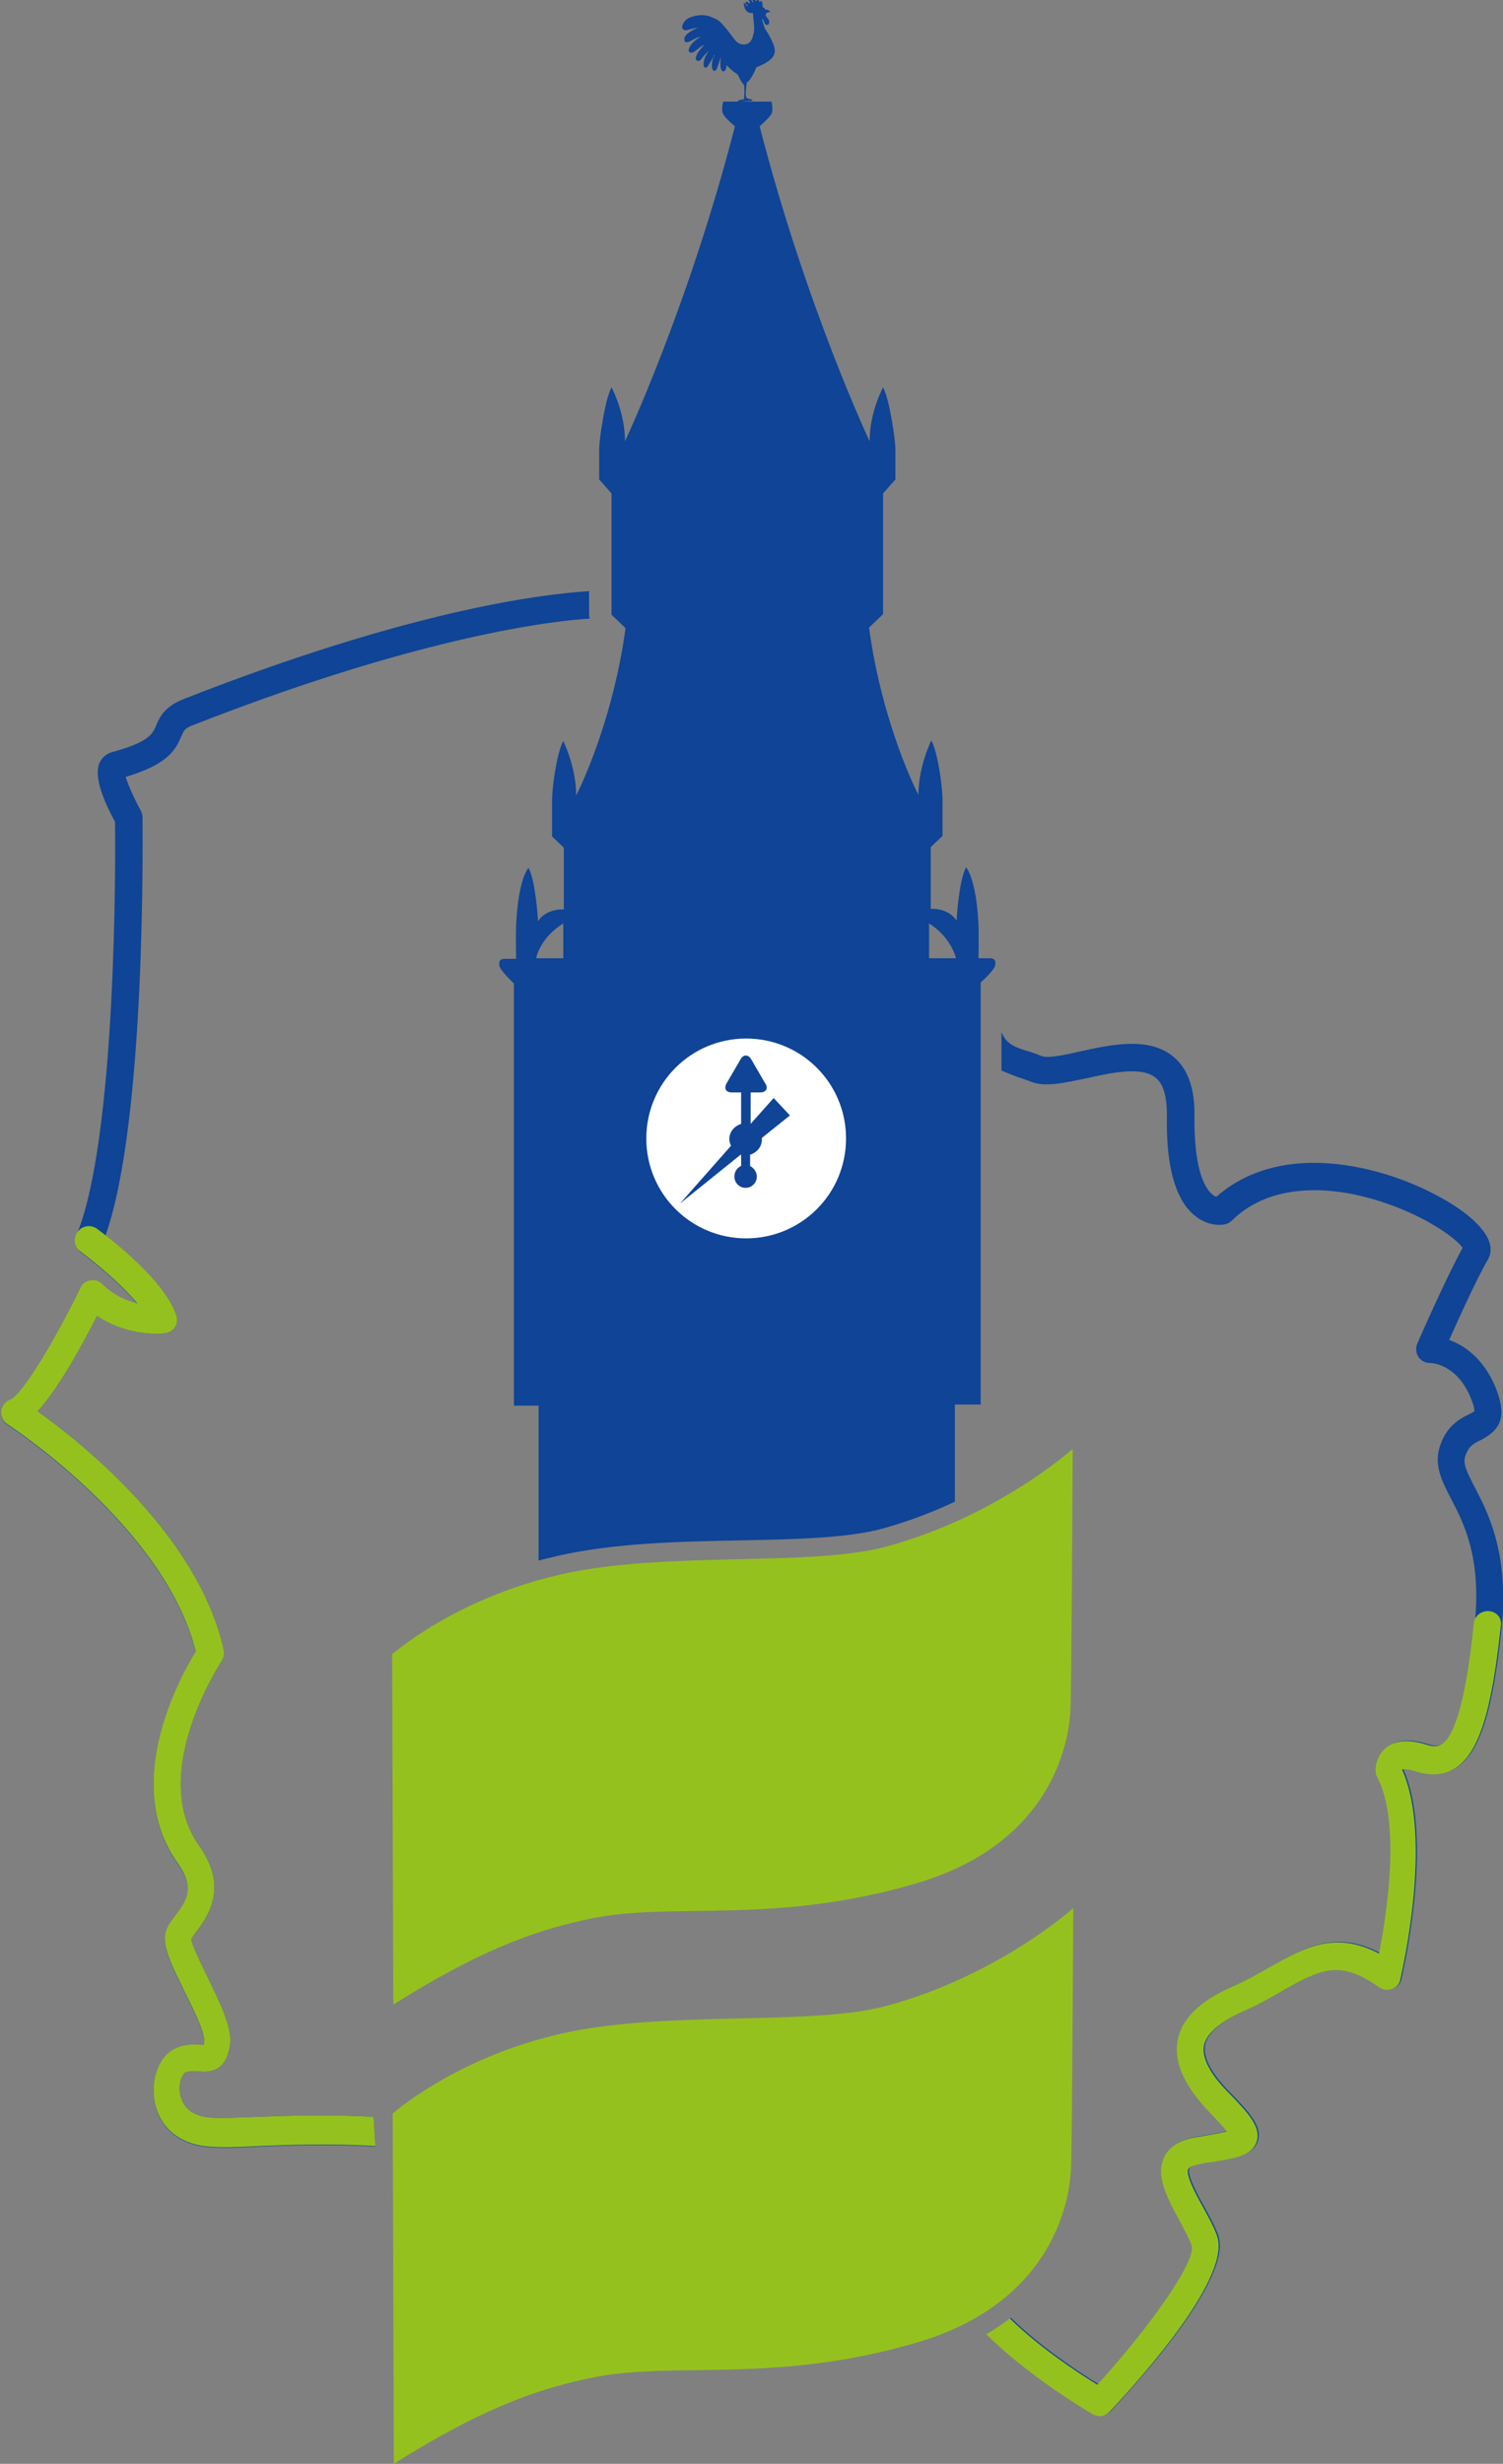
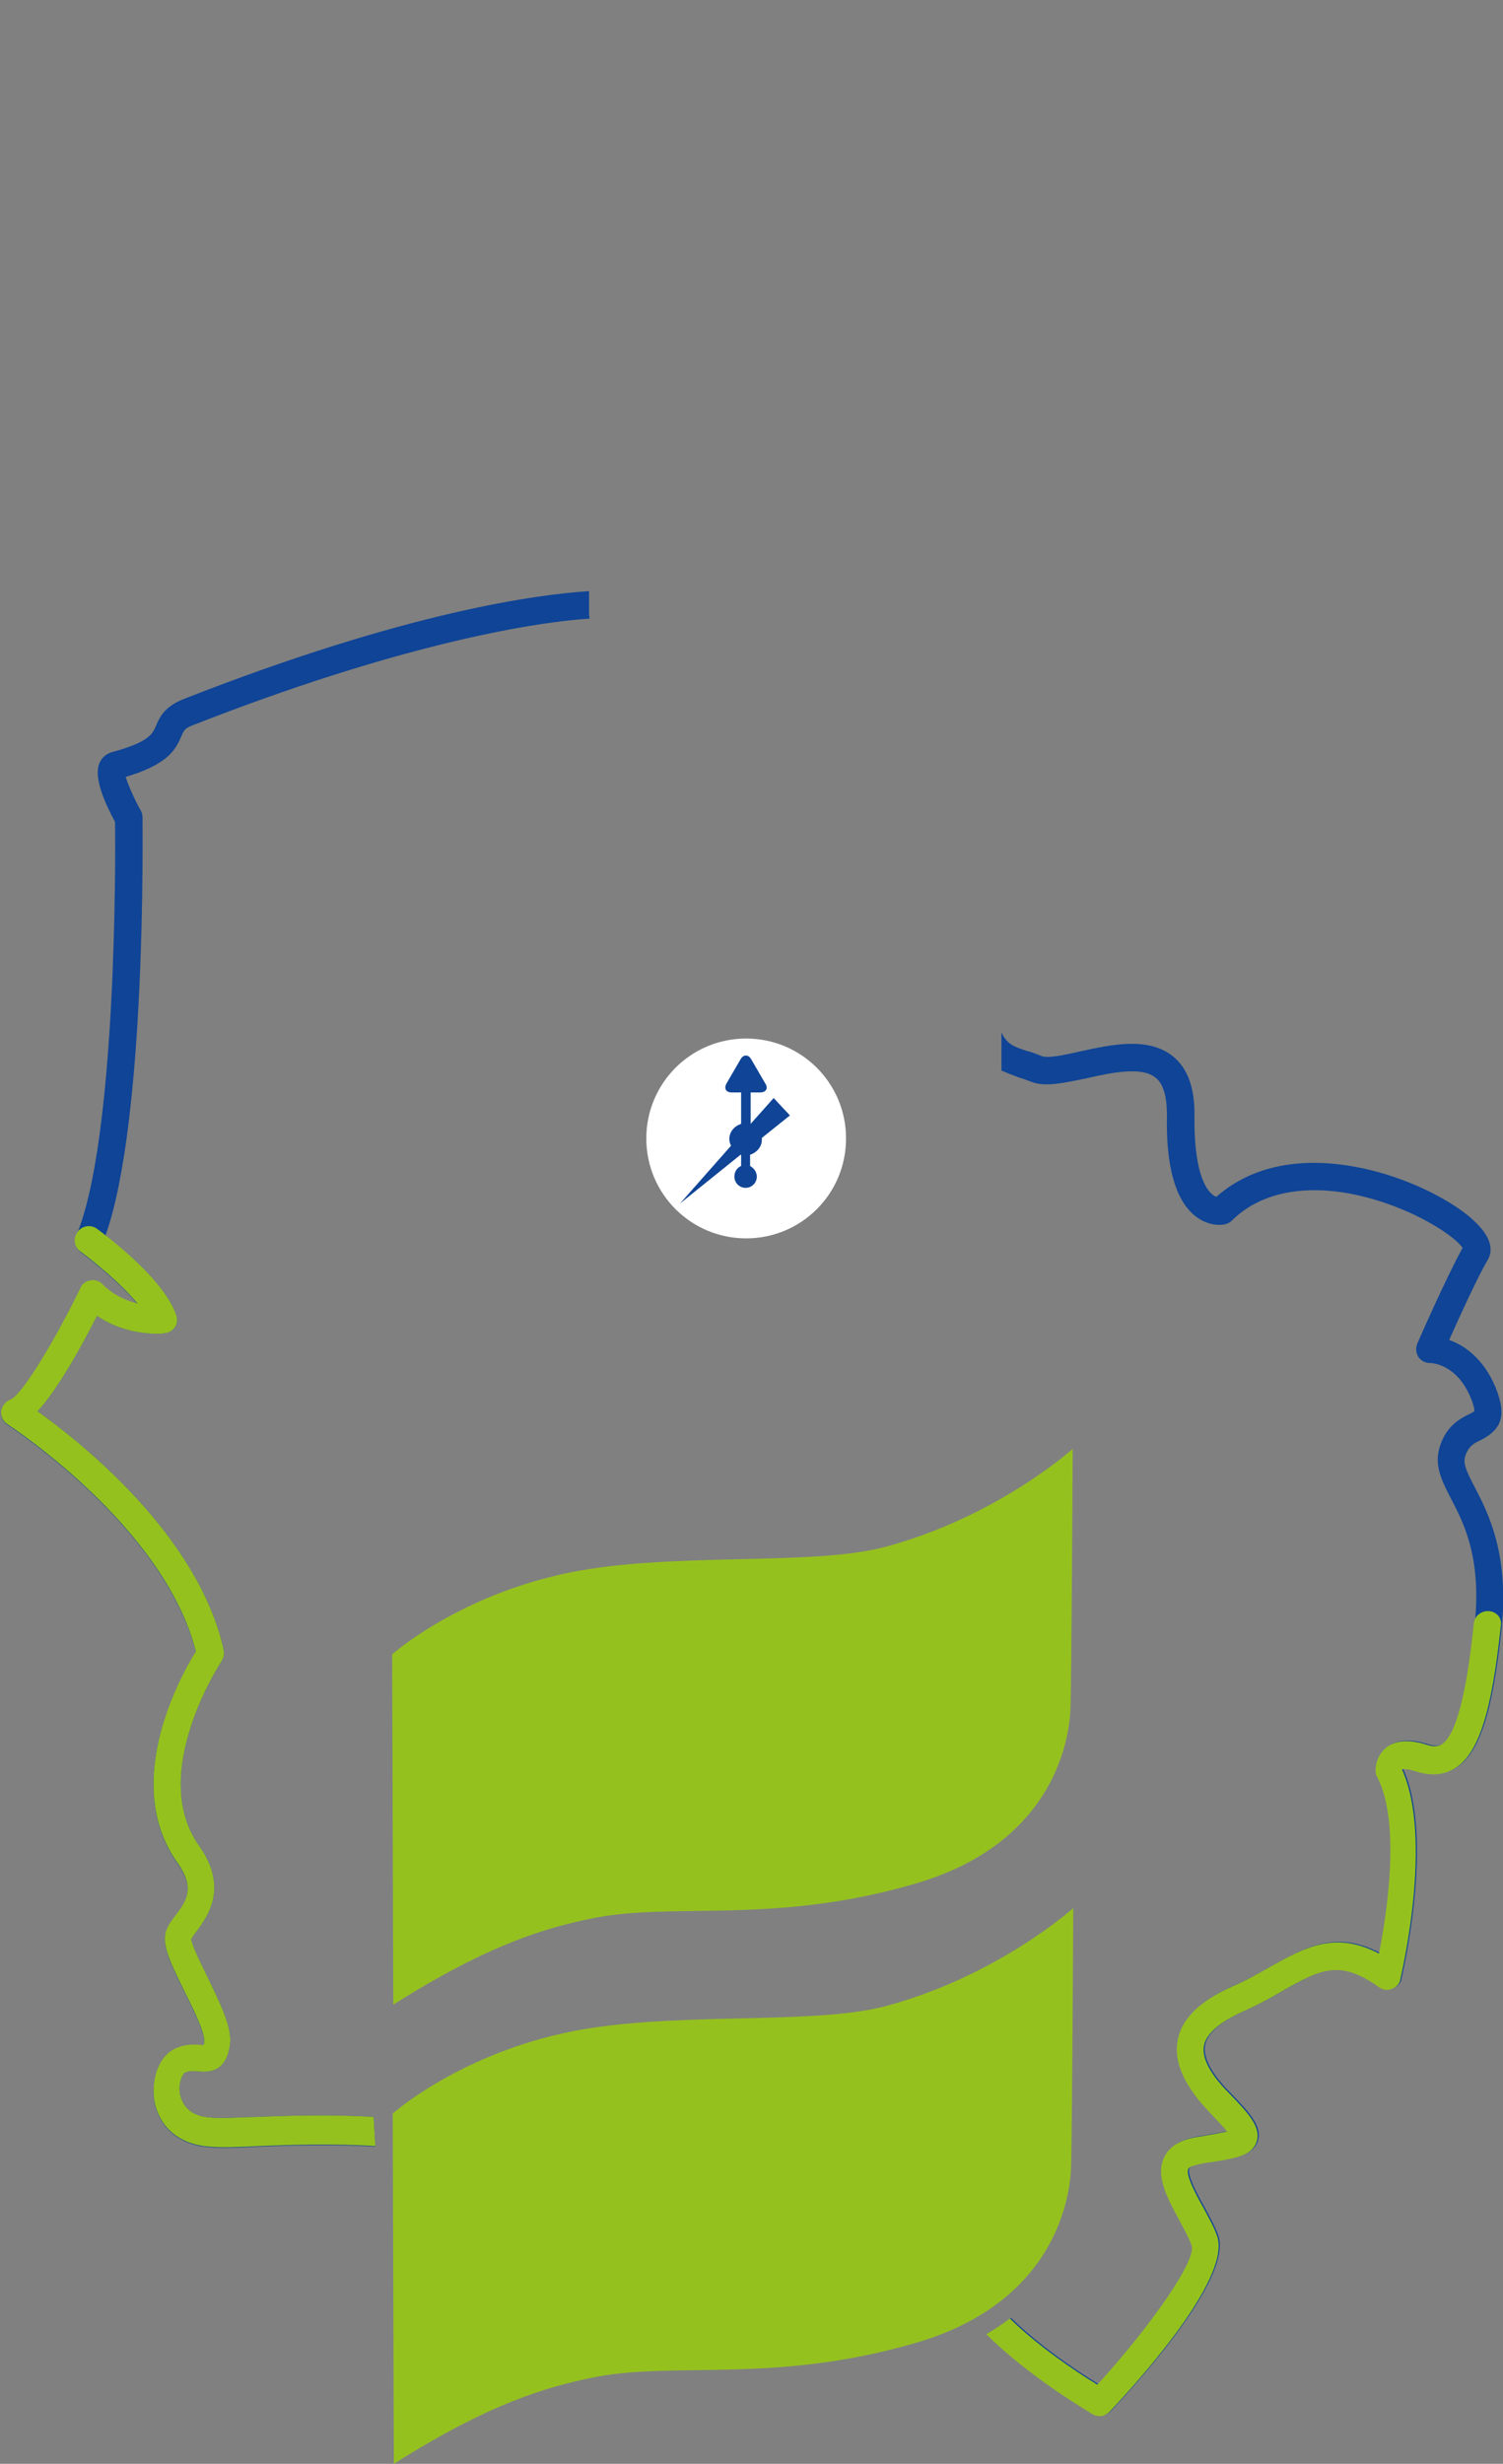
<svg xmlns="http://www.w3.org/2000/svg" version="1.1" id="Calque_1" x="0px" y="0px" viewBox="0 0 267.9 438.9" style="enable-background:new 0 0 267.9 438.9;" xml:space="preserve">
  <rect x="0" y="0" width="267.9" height="438.9" fill="#808080" stroke="none" />
  <style type="text/css">
	.st0{fill:#0F4496;}
	.st1{fill:#FFFFFF;}
	.st2{fill:#95C11F;}
</style>
  <g>
-     <path class="st0" d="M131.7,18.1h-2.8c0,0-0.4,1.5,0,2.2c0.4,0.8,2.1,2.2,2.1,2.2c-8.3,32.2-19.6,56.1-19.6,56.1   c0-5.2-2.4-9.6-2.4-9.6c-1.2,2.2-2.2,9.5-2.2,10.9c0,1.3,0,5.5,0,5.5l2.2,2.5v21.6l2.5,2.4c-2.4,17.5-8.8,29.8-8.8,29.8   c0-5.1-2.3-9.7-2.3-9.7c-1.2,2.2-2,8.4-2,10.6c0,2.2,0,6.4,0,6.4l2.1,2v11c-3.4-0.1-4.6,2.1-4.6,2.1s-0.4-7.2-1.7-9.5   c0,0-1.8,1.8-2.2,10.1c-0.1,2.6,0,6.1,0,6.1s-1.2,0-2,0c-0.8,0-1.1,0.3-1,1.2c0.1,0.8,2.2,2.8,2.6,3.2v75.2h4.4V278   c1-0.3,2.1-0.5,3.2-0.8c10-2.3,21.6-2.6,32.7-2.8c9.9-0.2,19.2-0.4,25.4-2.1c4.7-1.3,9.1-3,12.9-4.8v-17.3h4.6V175   c0.5-0.4,2.5-2.3,2.6-3.1c0.1-0.9-0.2-1.2-1-1.2c-0.8,0-2,0-2,0s0.1-3.5,0-6.1c-0.4-8.2-2.2-10.1-2.2-10.1   c-1.3,2.3-1.7,9.5-1.7,9.5s-1.2-2.2-4.6-2.1v-11l2.1-2c0,0,0-4.2,0-6.4c0-2.2-0.8-8.4-2-10.6c0,0-2.3,4.6-2.3,9.7   c0,0-6.4-12.2-8.8-29.8l2.5-2.4V87.9l2.2-2.5c0,0,0-4.2,0-5.5c0-1.3-1-8.7-2.2-10.9c0,0-2.4,4.4-2.4,9.6c0,0-11.3-23.9-19.6-56.1   c0,0,1.7-1.5,2.1-2.2c0.4-0.8,0-2.2,0-2.2h-2.8H131.7z M165.6,164.5c4,2.5,4.8,6.2,4.8,6.2h-4.8V164.5z M100.4,164.5v6.2h-4.8   C95.5,170.7,96.3,167,100.4,164.5z" />
    <path class="st0" d="M171.4,150.5C171.4,150.5,171.4,150.5,171.4,150.5C171.4,150.5,171.4,150.5,171.4,150.5   C171.4,150.5,171.4,150.5,171.4,150.5C171.4,150.5,171.4,150.5,171.4,150.5z" />
    <path class="st1" d="M133,220.6c-9.8,0-17.8-7.9-17.8-17.8c0-9.8,7.9-17.8,17.8-17.8c9.8,0,17.8,7.9,17.8,17.8   C150.8,212.7,142.8,220.6,133,220.6z" />
    <path class="st0" d="M140.8,198.7l-2.9-3.1l-4.1,4.6c0,0,0,0,0,0v-5.6h1.7c1,0,1.5-0.7,0.9-1.6l-2.5-4.3c-0.5-0.9-1.4-0.9-1.9,0   l-2.5,4.3c-0.5,0.9-0.1,1.6,0.9,1.6h1.7v5.6c-1.2,0.4-2.1,1.4-2.1,2.7c0,0.4,0.1,0.8,0.3,1.2l-9.1,10.3l10.8-8.7c0,0,0,0,0.1,0v2   c-0.7,0.3-1.2,1-1.2,1.9c0,1.1,0.9,2,2,2s2-0.9,2-2c0-0.8-0.5-1.5-1.2-1.9v-2c1.2-0.4,2.1-1.4,2.1-2.7c0-0.1,0-0.2,0-0.3   L140.8,198.7z" />
    <g>
      <path class="st0" d="M262.9,265c-1.5-2.9-2.2-4.3-1.7-5.7c0.6-1.7,1.5-2.2,2.8-2.8c3.2-1.7,4.8-3.8,2.6-9.3    c-2.2-5.3-5.7-7.6-8.3-8.5c1.8-4,5.1-11.3,6.9-14.3c0.9-1.6,1-4.2-3.7-8c-3.9-3.1-11.7-7.2-20.8-8.7c-9.8-1.6-18,0.3-23.9,5.5    c-0.3-0.1-0.6-0.3-0.9-0.6c-1.2-1.1-3.1-4.4-3-13.8c0.1-4.9-1.2-8.5-3.8-10.6c-4.4-3.6-11.1-2.1-16.6-0.9    c-2.6,0.6-5.8,1.3-6.9,0.8c-1-0.4-1.8-0.7-2.6-0.9c-2.1-0.7-3.5-1.1-4.5-3.3v6.8c0.9,0.4,1.9,0.8,3,1.2c0.7,0.2,1.5,0.5,2.3,0.8    c2.5,1,5.8,0.2,9.8-0.6c4.4-1,9.9-2.2,12.4-0.1c1.4,1.1,2,3.4,2,6.7c-0.2,9,1.5,15,4.9,17.8c2.5,2.1,5.1,1.7,5.4,1.6    c0.5-0.1,0.9-0.3,1.3-0.7c7-6.9,17.6-5.7,23.2-4.3c9.5,2.3,16.6,7.2,17.9,9.2c-2.8,5-7.9,16.6-8.1,17.1c-0.3,0.8-0.2,1.6,0.2,2.3    c0.5,0.7,1.2,1.1,2.1,1.1c0.2,0,4.7,0.1,7.2,6.1c0.7,1.6,0.7,2.3,0.7,2.5c-0.2,0.1-0.6,0.4-0.9,0.5c-1.6,0.8-4,2-5.2,5.6    c-1.2,3.5,0.3,6.3,2,9.6c2.3,4.4,5.3,10.4,4.2,21.9c-1.3,12.6-3.2,19.9-5.7,21.6c-0.5,0.3-1.2,0.6-2.7,0.1c-3.1-1-5.6-0.8-7.2,0.5    c-1.5,1.2-2,3.1-1.9,4.3c0,0.3,0.1,0.7,0.3,1c4.2,8.1,1.7,24.3,0.3,31.4c-7.8-4.1-13.2-1.1-19.3,2.3c-2.1,1.2-4.2,2.4-6.7,3.5    c-5.9,2.6-9.2,5.8-9.9,9.7c-0.7,3.9,1.2,8.1,5.8,12.9c1.5,1.6,2.5,2.6,3,3.3c-0.9,0.2-2,0.4-3.1,0.6c-0.7,0.1-1.5,0.3-2.4,0.4    c-2.9,0.5-4.8,1.7-5.7,3.6c-1.6,3.3,0.6,7.3,2.7,11.2c0.8,1.5,1.7,3.1,2.2,4.5c0.9,2.5-6.8,13.8-16.8,24.8    c-4.1-2.5-10.6-6.9-15.6-11.8c-1.3,1-2.7,1.9-4.2,2.8c7.7,7.7,18.4,13.9,19,14.3c0.4,0.2,0.8,0.3,1.2,0.3c0.7,0,1.3-0.3,1.8-0.8    c6.7-7.1,21.8-24.4,19.1-31.4c-0.6-1.7-1.6-3.4-2.5-5.1c-1.2-2.1-3.1-5.7-2.6-6.7c0.1-0.3,0.7-0.6,2.1-0.9    c0.8-0.2,1.6-0.3,2.4-0.4c4.3-0.7,6.9-1.2,7.7-3.6c0.8-2.5-1.3-4.9-4.9-8.6c-3.4-3.4-4.9-6.3-4.5-8.5c0.4-2.1,2.8-4.2,7-6.1    c2.7-1.2,5.1-2.5,7.1-3.7c6.7-3.8,10.1-5.6,17.1-0.6c0.7,0.5,1.5,0.6,2.3,0.3c0.8-0.3,1.4-0.9,1.5-1.7c0.2-1,5.9-25,0.3-37.4    c0.3-0.1,1.1-0.1,2.6,0.4c2.6,0.8,5,0.6,7-0.7c4.1-2.7,6.4-10,8-25.2C268.9,276.7,265.3,269.6,262.9,265z" />
      <path class="st0" d="M66.6,377.1c-8.3-0.5-15.5-0.2-21,0c-3.6,0.1-6.4,0.3-8.2,0.1c-3.8-0.3-4.9-2.4-5.3-4.1    c-0.4-2.1,0.5-3.7,0.9-3.9c0.8-0.3,1.5-0.3,2.3-0.2c1.5,0.1,5,0.5,5.7-4.8c0.4-3.1-1.8-7.4-4-12c-1.1-2.3-2.8-5.6-2.9-6.8    c0.2-0.3,0.5-0.8,0.9-1.3c2-2.7,5.8-7.8,0.5-15.3c-9.2-12.9,3.9-32.7,4-32.9c0.4-0.6,0.5-1.3,0.4-1.9    c-4.5-20.5-25.5-37.1-33.2-42.6c3.7-4,7.9-11.7,10.6-17c5.5,3.8,11.8,3.2,12.1,3.1c0.8-0.1,1.4-0.5,1.8-1.1s0.5-1.4,0.2-2.2    c-1.9-5.4-9.3-11.5-12.6-14.1c7.3-20.5,6.6-72.2,6.6-74.5c0-0.4-0.1-0.8-0.3-1.2c-1.2-2.1-2.3-4.7-2.7-6c7.3-2.2,8.8-4.6,9.9-7.2    c0.5-1.1,0.6-1.5,2.3-2.1c35.2-13.8,59.4-18.2,70.5-18.9c0-0.2-0.1-0.5-0.1-0.7v-4.2c-9.2,0.6-32.4,3.6-72.2,19.2    c-3.6,1.4-4.4,3.4-5,4.8c-0.6,1.4-1.2,2.9-7.9,4.7c-1,0.3-1.8,1-2.2,2c-1,2.5,0.9,6.9,2.8,10.4c0.1,6.2,0.3,56.6-6.9,73.7    c-0.5,1.1-0.1,2.3,0.8,3c2.2,1.6,7,5.5,10.1,9.2c-2-0.5-4.3-1.5-6.2-3.4c-0.6-0.6-1.4-0.9-2.2-0.7c-0.8,0.1-1.5,0.6-1.8,1.4    c-4.8,10-10.5,19-12.4,19.8c-0.9,0.3-1.5,1.1-1.7,2c-0.1,0.9,0.3,1.9,1.1,2.4c0.3,0.2,28,18.2,33.6,40.5    c-2.8,4.5-13.3,23.5-3.3,37.6c3.3,4.6,1.6,6.9-0.4,9.5c-0.5,0.7-1.1,1.4-1.4,2.2c-1.2,2.4,0.3,5.6,3,11.1c1.5,3,3.8,7.5,3.6,9.2    c0,0.2-0.1,0.4-0.1,0.5c-0.1,0-0.2,0-0.2,0c-1.1-0.1-2.8-0.3-4.8,0.6c-2.8,1.2-4.4,5.2-3.8,9.2c0.8,4.8,4.4,7.9,9.8,8.3    c2.1,0.2,5.1,0.1,8.8-0.1c5.4-0.2,12.6-0.5,20.8,0L66.6,377.1z" />
    </g>
    <g>
      <path class="st2" d="M66.6,377.1c-8.3-0.5-15.5-0.2-21,0c-3.6,0.1-6.4,0.3-8.2,0.1c-3.8-0.3-4.9-2.4-5.3-4.1    c-0.4-2.1,0.5-3.7,0.9-3.9c0.8-0.3,1.5-0.3,2.3-0.2c1.5,0.1,5,0.5,5.7-4.8c0.4-3.1-1.8-7.4-4-12c-1.1-2.3-2.8-5.6-2.9-6.8    c0.2-0.3,0.5-0.8,0.9-1.3c2-2.7,5.8-7.8,0.5-15.3c-9.2-12.9,3.9-32.7,4-32.9c0.4-0.6,0.5-1.3,0.4-1.9    c-4.5-20.5-25.5-37.1-33.2-42.6c3.7-4,7.9-11.7,10.6-17c5.5,3.8,11.8,3.2,12.1,3.1c0.8-0.1,1.4-0.5,1.8-1.1s0.5-1.4,0.2-2.2    c-2.3-6.6-12.9-14.4-14.1-15.3c-1.1-0.8-2.7-0.6-3.5,0.6c-0.8,1.1-0.6,2.7,0.6,3.5c2.2,1.6,7,5.5,10.1,9.2c-2-0.5-4.3-1.5-6.2-3.4    c-0.6-0.6-1.4-0.9-2.2-0.7c-0.8,0.1-1.5,0.6-1.8,1.4c-4.3,8.9-10.3,18.9-12.4,19.8c-0.9,0.3-1.5,1.1-1.7,2    c-0.1,0.9,0.3,1.9,1.1,2.4c0.3,0.2,28,18.2,33.6,40.5c-2.8,4.5-13.3,23.5-3.3,37.6c3.3,4.6,1.6,6.9-0.4,9.5    c-0.5,0.7-1.1,1.4-1.4,2.2c-1.2,2.4,0.3,5.6,3,11.1c1.5,3,3.8,7.5,3.6,9.2c0,0.2-0.1,0.4-0.1,0.5c-0.1,0-0.2,0-0.2,0    c-1.1-0.1-2.8-0.3-4.8,0.6c-2.8,1.2-4.4,5.2-3.8,9.2c0.8,4.8,4.4,7.9,9.8,8.3c2.1,0.2,5.1,0.1,8.8-0.1c5.4-0.2,12.6-0.5,20.8,0    L66.6,377.1z" />
      <path class="st2" d="M265.4,287c-1.4-0.1-2.6,0.9-2.7,2.2c-1.3,12.6-3.2,19.9-5.7,21.5c-0.5,0.3-1.2,0.6-2.7,0.1    c-3.1-1-5.6-0.8-7.2,0.5c-1.5,1.2-2,3.1-1.9,4.3c0,0.3,0.1,0.7,0.3,1c4.2,8.1,1.7,24.3,0.3,31.4c-7.8-4.1-13.2-1.1-19.3,2.3    c-2.1,1.2-4.2,2.4-6.7,3.5c-5.9,2.6-9.2,5.8-9.9,9.7c-0.7,3.9,1.2,8.1,5.8,12.9c1.5,1.6,2.5,2.6,3,3.3c-0.9,0.2-2,0.4-3.1,0.6    c-0.7,0.1-1.5,0.3-2.4,0.4c-2.9,0.5-4.8,1.7-5.7,3.6c-1.6,3.3,0.6,7.3,2.7,11.2c0.8,1.5,1.7,3.1,2.2,4.5    c0.9,2.5-6.8,13.8-16.8,24.8c-4.1-2.5-10.6-6.9-15.6-11.8c-1.3,1-2.7,1.9-4.2,2.8c7.7,7.7,18.4,13.9,19,14.3    c0.4,0.2,0.8,0.3,1.2,0.3c0.7,0,1.3-0.3,1.8-0.8c6.7-7.1,21.8-24.4,19.1-31.4c-0.6-1.7-1.6-3.4-2.5-5.1c-1.2-2.1-3.1-5.7-2.6-6.7    c0.1-0.3,0.7-0.6,2.1-0.9c0.8-0.2,1.6-0.3,2.4-0.4c4.3-0.7,6.9-1.2,7.7-3.6c0.8-2.5-1.3-4.9-4.9-8.6c-3.4-3.4-4.9-6.3-4.5-8.5    c0.4-2.1,2.8-4.2,7-6.1c2.7-1.2,5.1-2.5,7.1-3.7c6.7-3.8,10.1-5.6,17.1-0.6c0.7,0.5,1.5,0.6,2.3,0.3c0.8-0.3,1.4-0.9,1.5-1.7    c0.2-1,5.9-25,0.3-37.4c0.3-0.1,1.1-0.1,2.6,0.4c2.7,0.8,5,0.6,7-0.7c4.1-2.7,6.4-10,8-25.2C267.8,288.3,266.8,287.1,265.4,287z" />
    </g>
    <g>
      <path class="st2" d="M69.9,294.7c0,0,11.1-9.9,29.9-14.2c18.7-4.3,44.6-1.3,58.2-5c19.9-5.4,33.2-17.4,33.2-17.4    s-0.2,42.6-0.4,46.5c-0.2,3.9-2,23.4-27.5,30.9c-25.5,7.5-43.5,3.2-58.1,6.3c-7.6,1.6-17.7,4.3-35.1,15.3L69.9,294.7z" />
      <path class="st2" d="M70,376.5c0,0,11.1-9.9,29.9-14.2c18.7-4.3,44.6-1.3,58.2-5c19.9-5.4,33.2-17.4,33.2-17.4s-0.2,42.6-0.4,46.5    c-0.2,3.9-2,23.4-27.5,30.9s-43.5,3.2-58.1,6.3c-7.6,1.6-17.7,4.3-35.1,15.3L70,376.5z" />
    </g>
-     <path class="st0" d="M132.1,18.1c-0.4,0-0.5,0-0.6,0c-0.2,0,0.3-0.4,1.1-0.4c0,0,0.2-1.5,0-2.6c0,0-0.4-0.4-0.7-1s-0.4-0.9-0.8-1.1   s-1.4-1.2-1.6-1.4c0,0,0,1-0.5,1.1s-0.6-0.8-0.6-1.3s0.1-1.3,0.1-1.3s-0.4,1.2-0.6,1.8c-0.2,0.6-0.4,0.8-0.7,0.7s-0.6-1.4,0.2-2.8   c0,0-0.2,0-0.2,0.2s-0.4,0.7-0.8,1.4s-0.5,0.7-0.8,0.6c-0.3-0.1-0.2-1,0-1.6c0.2-0.6,0.8-1.4,0.8-1.4s-0.9,0.8-1.3,1.4   c-0.4,0.6-0.8,0.5-1,0.3s0-0.9,0.4-1.5c0.4-0.5,1.1-1.3,1.1-1.3s-0.6,0.3-1.2,0.8c-0.5,0.4-1,0.9-1.5,0.6c-0.5-0.3,0.3-1.9,2-2.7   c0,0-0.4-0.1-1.6,0.6s-1.3,0.1-1.3,0c0-0.2-0.2-0.7,0.8-1.4s1.8-0.9,1.8-0.9s-1.3,0.2-1.9,0.4s-1.1,0-1.1-0.4s0.2-1.1,1-1.6   c0.9-0.5,2.7-0.9,4.1-0.3s1.4,0.5,2.9,2.3c1.5,1.9,1.6,2.4,2.7,2.6c1.3,0.2,1.8-0.9,1.9-1.5c0.3-0.9,0.3-1,0-4.1c0,0-1.1,0.3-1.5-1   s0.2-0.6,0.3-0.4s0.4,0.3,0.2,0c-0.1-0.2-0.3-0.1-0.3-0.3s0-0.3,0.2-0.3c0.2,0,0.2,0.1,0.3,0.2s0.1,0.1,0.2,0.1   c0.1-0.1,0.1-0.2,0-0.3c-0.1-0.1-0.2-0.3-0.1-0.4s0.3-0.1,0.4,0.1c0.1,0.1,0.2,0.4,0.3,0.4c0.1,0,0.1-0.2,0-0.2   c-0.1,0-0.1-0.3,0.1-0.4c0.2-0.1,0.3,0.1,0.3,0.2s0.1,0.2,0.2,0.2c0.1,0,0.1-0.1,0-0.2s-0.1-0.2,0.1-0.2s0.3,0.2,0.4,0.4   s0.1,0.2,0.2,0.1c0.1-0.1,0.1-0.2,0.2-0.1c0.1,0.1,0.2,0.2,0.2,0.4s0,0.7,0.1,0.7c0,0.1,0.2,0,0.3,0.2c0,0.1,0,0.2,0.1,0.2   s0.6,0,0.9,0.4c0,0-0.7,0.1-0.8,0.4c-0.1,0.3,0,0.3,0.1,0.5c0.2,0.2,0.5,0.6,0.5,0.8c0,0.2,0,0.5-0.2,0.6s-0.5,0-0.6-0.2   c-0.1-0.2-0.3-0.9-0.4-0.8c-0.1,0-0.1,0,0,0.3s0.3,1.3,0.7,1.8c0.4,0.6,1.5,2.5,1.5,3.5s-0.6,1.5-1.3,2c-0.7,0.5-2,1-2,1   s-0.8,2.2-1.7,2.7c0,0-0.3,2.2-0.1,2.6s0.8,0.3,0.9,0.4s0.2,0.1,0.2,0.2c0,0.1-0.1,0.1-0.6,0.1L132.1,18.1z" />
  </g>
</svg>